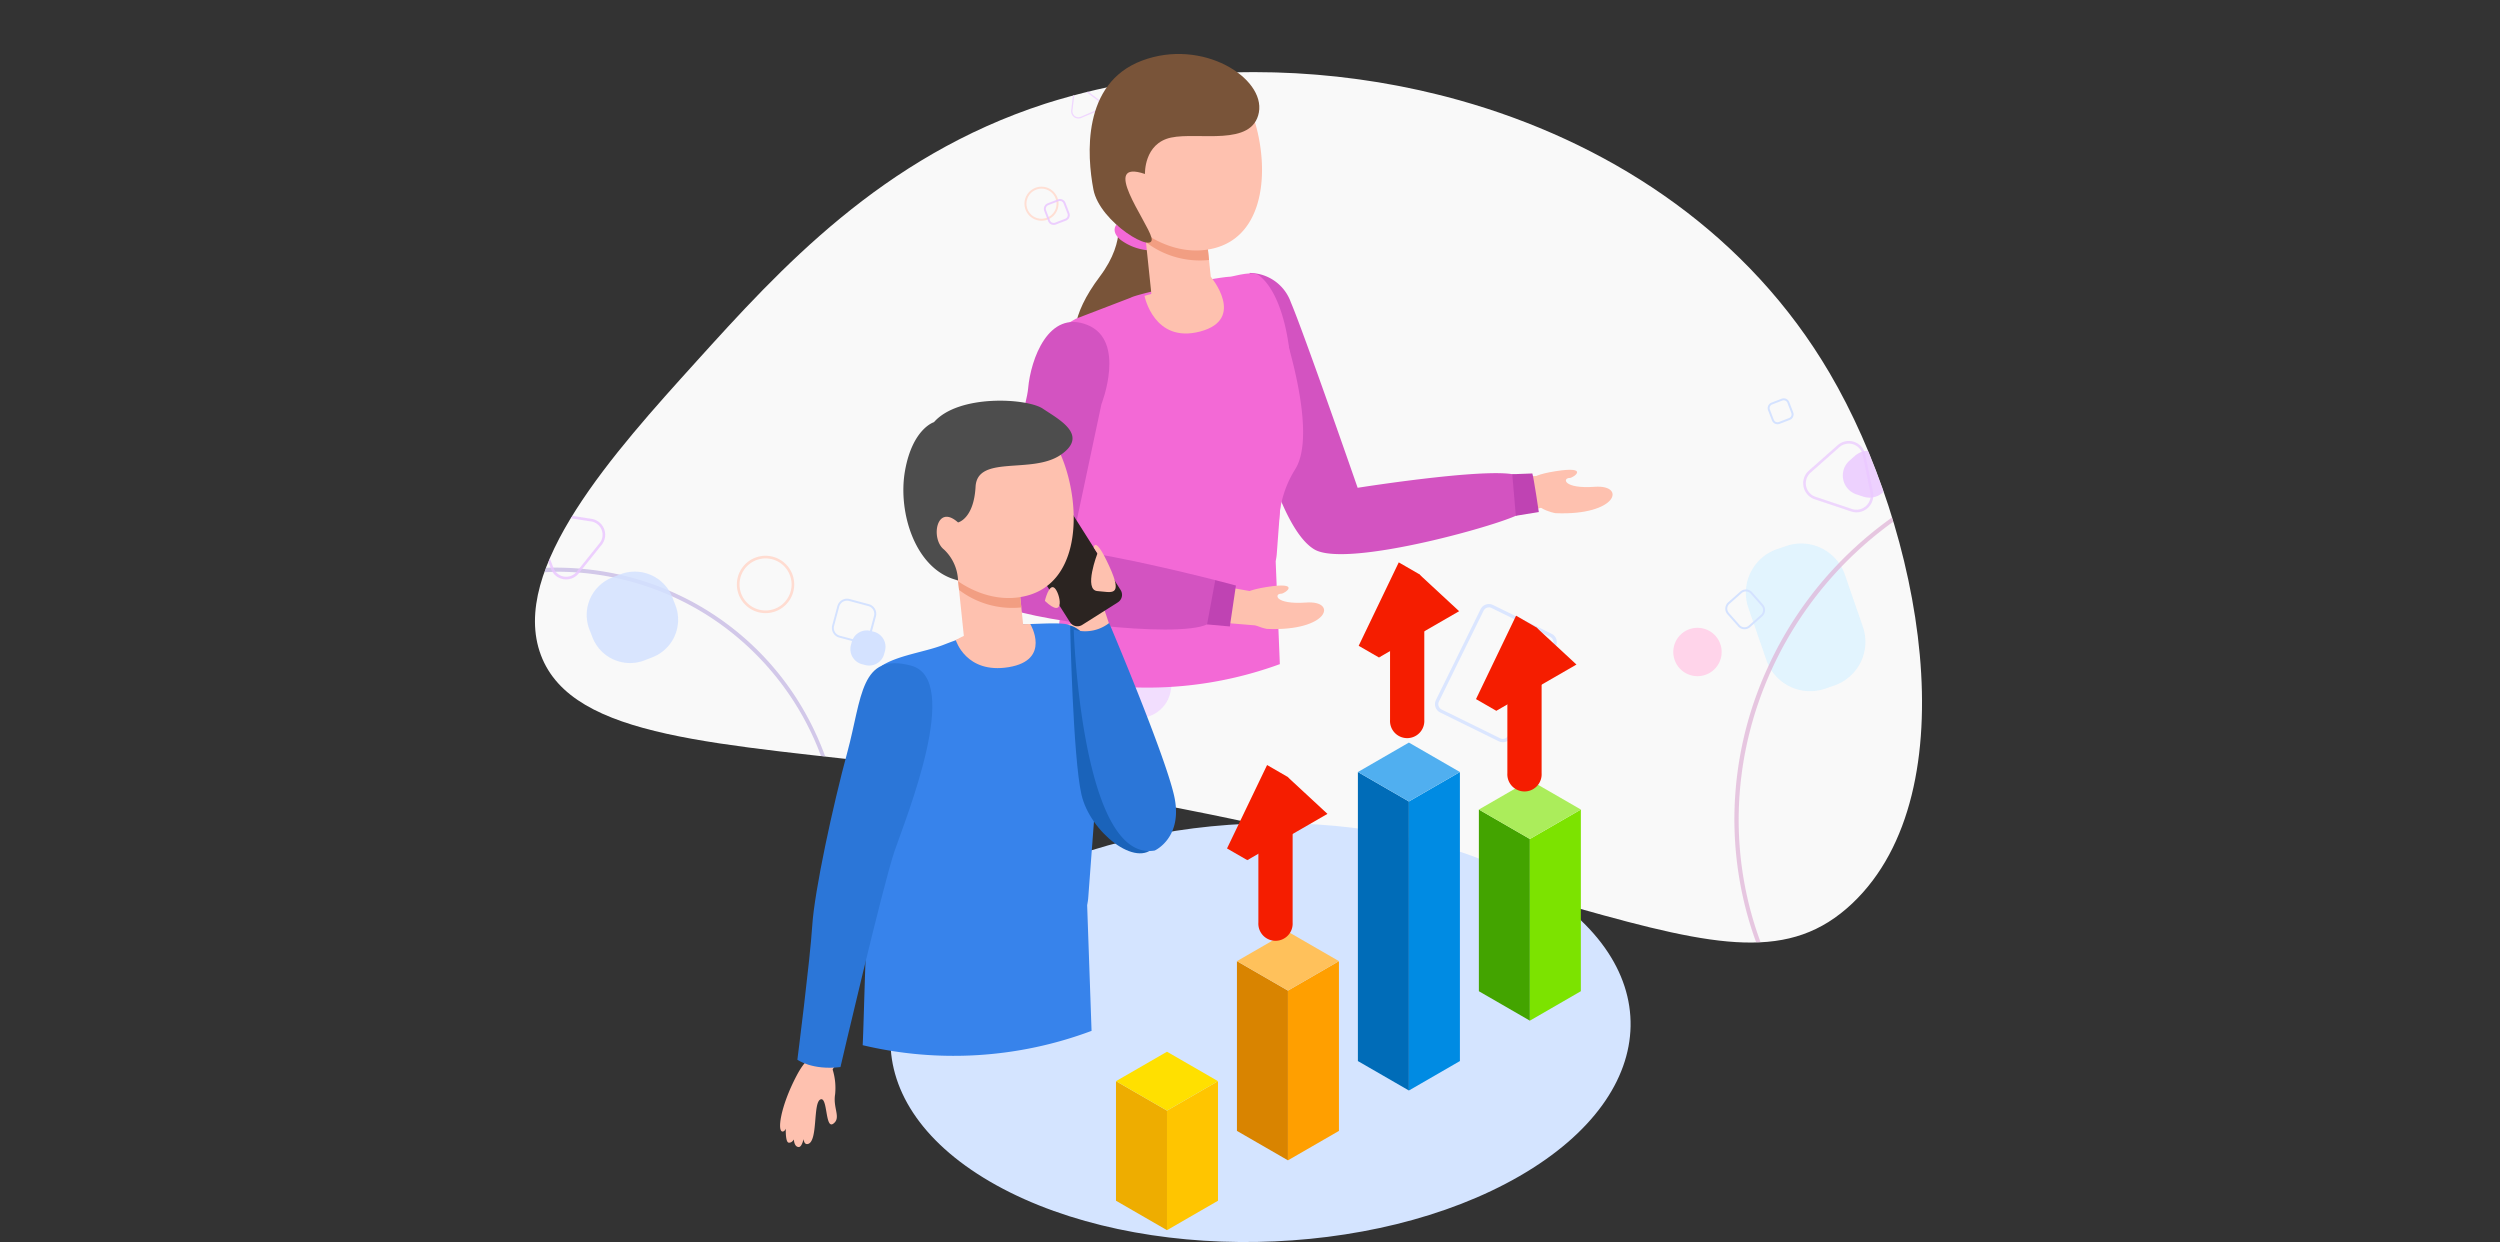
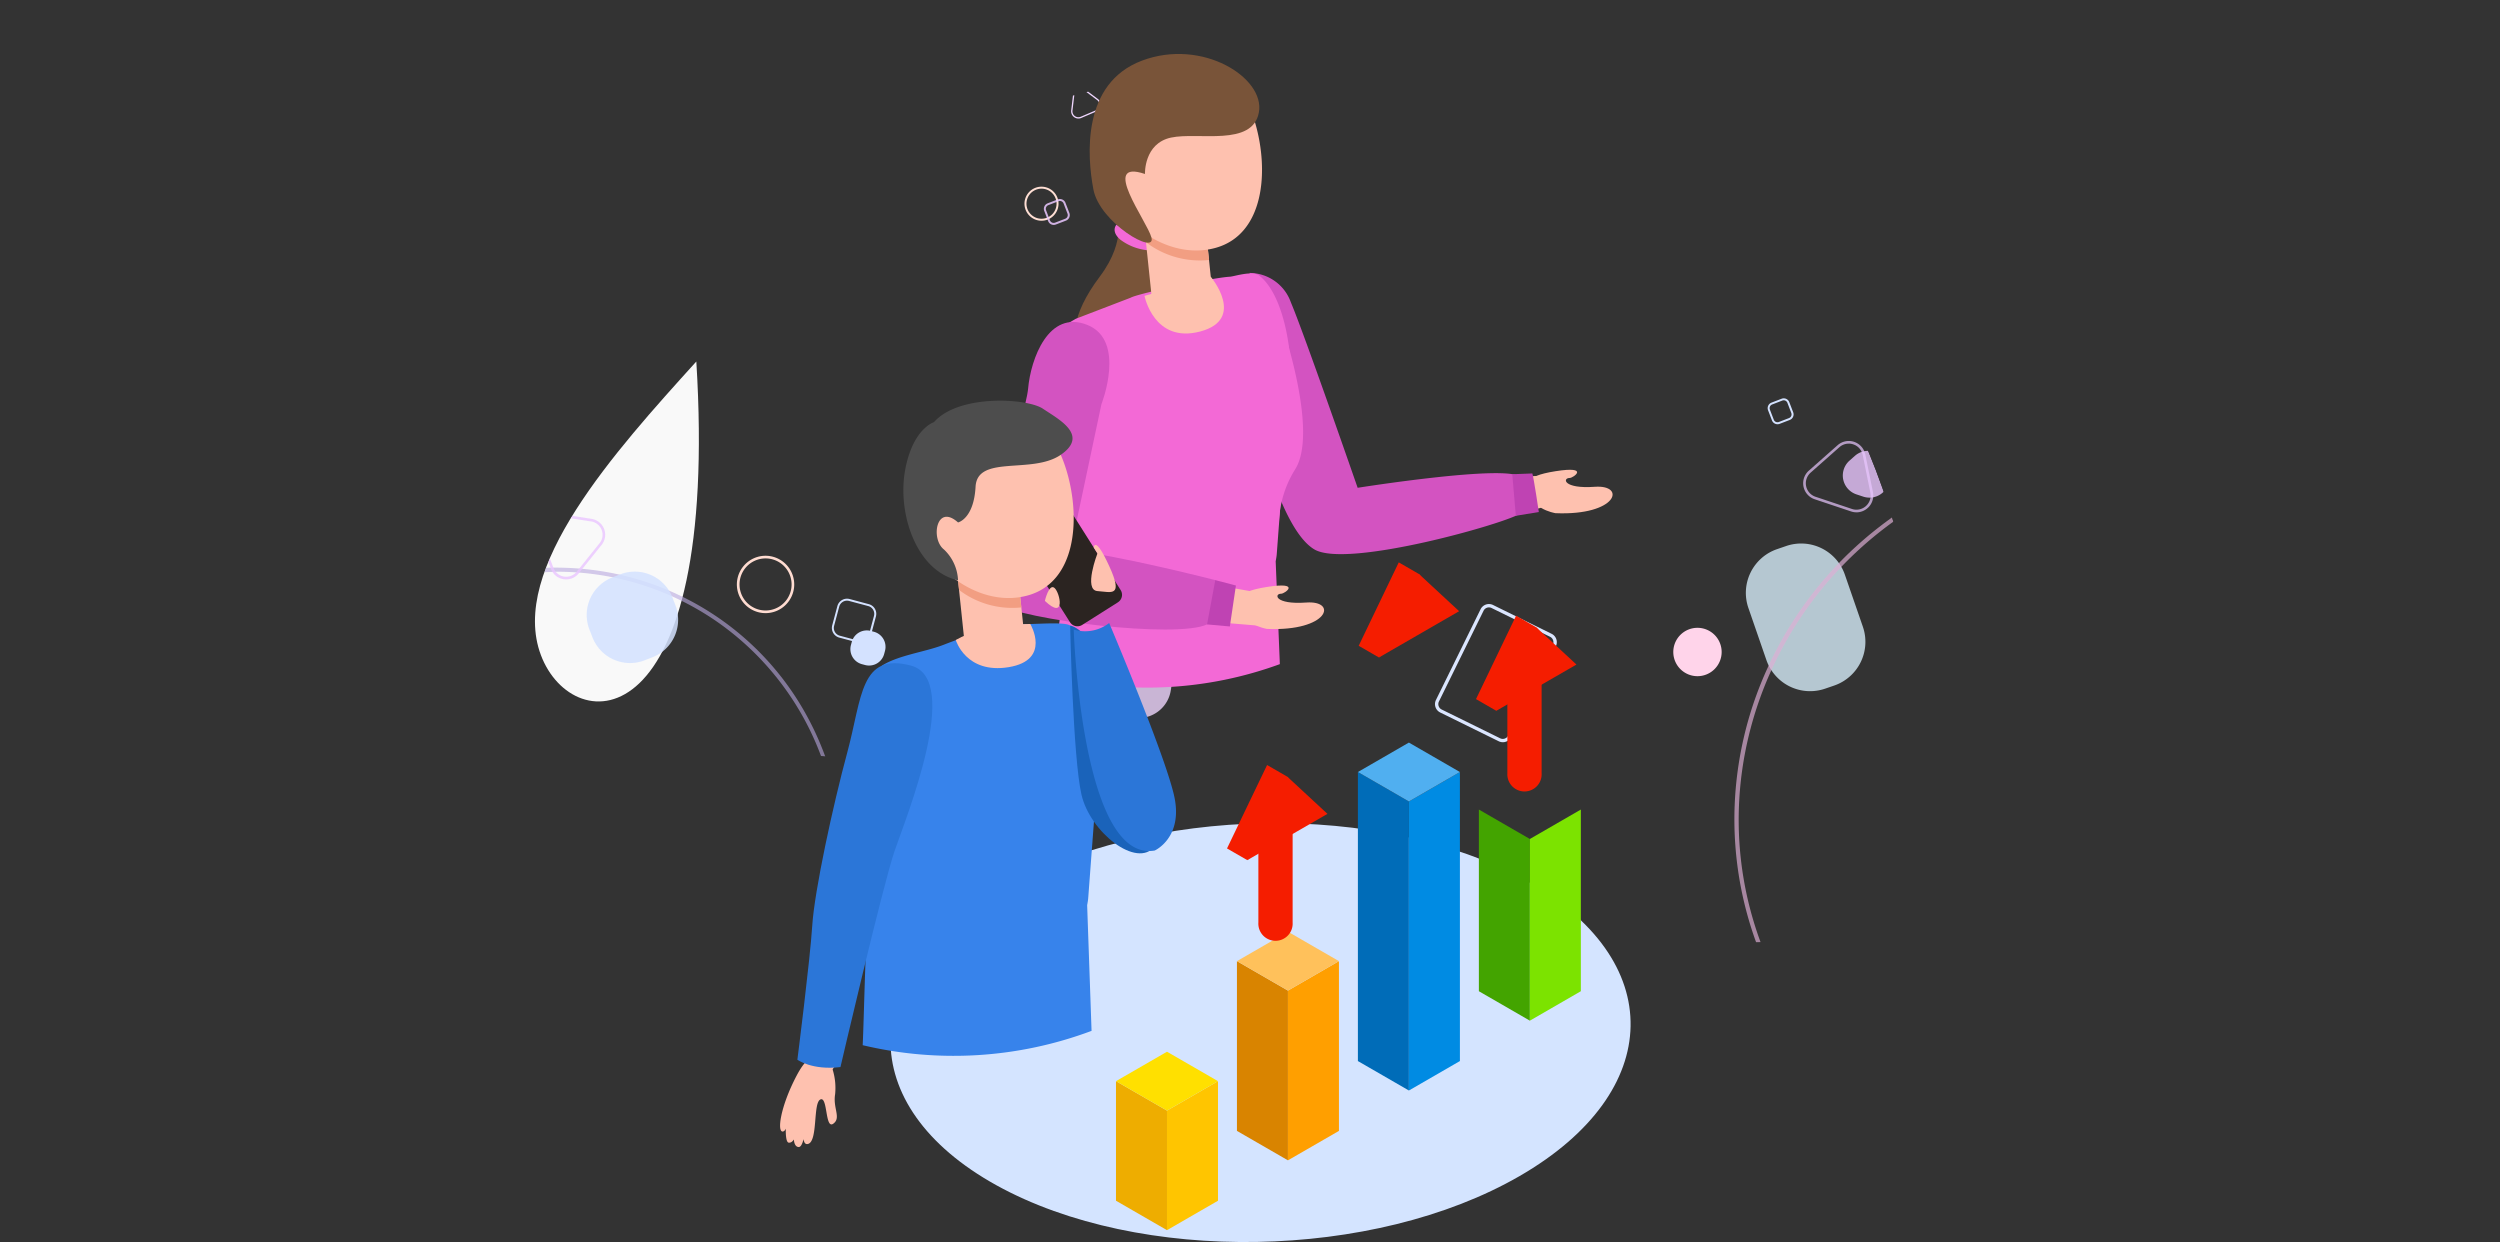
<svg xmlns="http://www.w3.org/2000/svg" width="320.515" height="159.238" viewBox="0 0 320.515 159.238">
  <rect x="0" y="0" width="320.515" height="159.238" fill="#333333" stroke="none" />
  <defs>
    <clipPath id="a">
      <rect width="320.515" height="159.238" transform="translate(0 71)" fill="none" />
    </clipPath>
    <clipPath id="b">
      <path d="M133.977,84.3c-20.964,6.795-34.054,21.267-44.7,33.042C78.867,128.851,65.188,143.974,69.351,155c4.088,10.829,22.946,11.274,48.1,14.335,82.357,10.018,104.159,32.49,120.019,17.492,15.2-14.377,8.861-47.972-2.915-68.026C219.1,92.487,188.865,80.247,160.811,80.247A87.556,87.556,0,0,0,133.977,84.3" fill="none" />
    </clipPath>
    <clipPath id="c">
      <rect width="15.33" height="18.938" transform="translate(223.828 140.677)" fill="none" />
    </clipPath>
    <clipPath id="d">
      <rect width="15.189" height="17.288" transform="translate(238.34 104.271)" fill="none" />
    </clipPath>
    <clipPath id="f">
      <rect width="95.87" height="94.211" transform="translate(222.358 128.21)" fill="none" />
    </clipPath>
    <clipPath id="g">
      <rect width="78.218" height="80.024" transform="translate(217.625 3.733)" fill="none" />
    </clipPath>
    <clipPath id="i">
      <rect width="91.366" height="81.295" transform="translate(229.149 20.383)" fill="none" />
    </clipPath>
    <clipPath id="j">
      <rect width="77.748" height="79.331" transform="translate(30.396 143.772)" fill="none" />
    </clipPath>
    <clipPath id="k">
      <rect width="82.878" height="80.17" transform="translate(0 14.881)" fill="none" />
    </clipPath>
    <clipPath id="l">
      <rect width="90.374" height="82.391" transform="translate(16.146)" fill="none" />
    </clipPath>
    <clipPath id="m">
      <rect width="26.409" height="22.726" transform="translate(48.128 107.585)" fill="none" />
    </clipPath>
    <clipPath id="n">
      <rect width="9.779" height="9.871" transform="translate(140.605 153.19)" fill="none" />
    </clipPath>
    <clipPath id="o">
      <rect width="5.973" height="6.006" transform="translate(236.259 128.802)" fill="none" />
    </clipPath>
    <clipPath id="p">
      <rect width="8.993" height="9.151" transform="translate(231.176 127.533)" fill="none" />
    </clipPath>
    <clipPath id="q">
      <rect width="6.356" height="6.619" transform="translate(68.429 86.526)" fill="none" />
    </clipPath>
    <clipPath id="r">
      <rect width="3.802" height="3.959" transform="translate(137.323 82.238)" fill="none" />
    </clipPath>
    <clipPath id="s">
      <rect width="8.775" height="8.509" transform="translate(68.813 136.776)" fill="none" />
    </clipPath>
    <clipPath id="t">
      <rect width="3.326" height="3.325" transform="translate(133.825 96.512)" fill="none" />
    </clipPath>
    <clipPath id="u">
      <rect width="11.727" height="11.727" transform="translate(75.215 144.283)" fill="none" />
    </clipPath>
    <clipPath id="v">
      <rect width="4.508" height="4.507" transform="translate(109.023 151.823)" fill="none" />
    </clipPath>
    <clipPath id="w">
      <rect width="5.102" height="5.102" transform="translate(221.192 146.572)" fill="none" />
    </clipPath>
    <clipPath id="x">
      <rect width="320.515" height="152.318" transform="translate(0 77.92)" fill="none" />
    </clipPath>
  </defs>
  <g transform="translate(0 -71)">
    <g clip-path="url(#a)">
      <g clip-path="url(#b)">
-         <path d="M89.273,117.346c10.65-11.775,23.74-26.246,44.7-33.041,32.954-10.682,79.948-.639,100.582,34.5,11.777,20.054,18.119,53.65,2.916,68.026-15.86,15-37.662-7.473-120.019-17.492C92.3,166.277,73.439,165.832,69.351,155c-4.163-11.029,9.516-26.153,19.922-37.658" fill="#f9f9f9" />
+         <path d="M89.273,117.346C92.3,166.277,73.439,165.832,69.351,155c-4.163-11.029,9.516-26.153,19.922-37.658" fill="#f9f9f9" />
        <g opacity="0.77" style="mix-blend-mode:multiply;isolation:isolate">
          <g clip-path="url(#c)">
            <path d="M226.463,155.623l-2.309-6.679a5.926,5.926,0,0,1,3.666-7.537l1.165-.4a5.926,5.926,0,0,1,7.537,3.665l2.309,6.679a5.926,5.926,0,0,1-3.665,7.537l-1.166.4a5.927,5.927,0,0,1-7.537-3.665" fill="#dbf2ff" />
          </g>
        </g>
        <path d="M192.67,166.157a1.187,1.187,0,0,1-.525-.122l-7.505-3.691a1.2,1.2,0,0,1-.544-1.6l5.723-11.635a1.194,1.194,0,0,1,1.6-.545l7.505,3.692a1.194,1.194,0,0,1,.544,1.6l-5.722,11.635a1.194,1.194,0,0,1-1.073.667m-1.78-17.288a.786.786,0,0,0-.248.041.769.769,0,0,0-.442.388l-5.722,11.636a.769.769,0,0,0,.35,1.028l7.5,3.691a.769.769,0,0,0,1.028-.35l5.722-11.636a.769.769,0,0,0-.35-1.028l-7.505-3.691a.772.772,0,0,0-.338-.079" fill="#dbe6ff" />
        <g opacity="0.6">
          <g clip-path="url(#d)">
            <g opacity="0.81">
              <g clip-path="url(#d)">
                <path d="M238.441,116.454l5.722-11.635a.981.981,0,0,1,1.313-.448l7.505,3.691a.981.981,0,0,1,.447,1.313l-5.722,11.636a.981.981,0,0,1-1.313.447l-7.505-3.691a.981.981,0,0,1-.447-1.313" fill="#ffbb94" />
              </g>
            </g>
          </g>
        </g>
        <g opacity="0.68" style="mix-blend-mode:multiply;isolation:isolate">
          <g clip-path="url(#f)">
            <path d="M269.555,222.421q-.528,0-1.056-.011a48,48,0,0,1-17.883-3.852,46.73,46.73,0,0,1-15-10.184A46.086,46.086,0,0,1,222.393,174.3a46.724,46.724,0,0,1,4.207-17.638,47.987,47.987,0,0,1,10.6-14.9,49.3,49.3,0,0,1,34.883-13.534,47.994,47.994,0,0,1,17.882,3.851,46.749,46.749,0,0,1,15,10.185,46.086,46.086,0,0,1,13.221,34.075,46.724,46.724,0,0,1-4.207,17.638,47.987,47.987,0,0,1-10.6,14.905,49.311,49.311,0,0,1-33.826,13.545M271,128.764a48.264,48.264,0,0,0-17.492,3.292c-24.431,9.479-36.777,36.6-27.522,60.451,7.074,18.231,24.753,29.361,43.6,29.361a48.285,48.285,0,0,0,17.492-3.292c24.431-9.479,36.777-36.6,27.522-60.451-7.073-18.231-24.753-29.361-43.6-29.361" fill="#deafd4" />
          </g>
        </g>
        <g opacity="0.84">
          <g clip-path="url(#g)">
            <g opacity="0.81">
              <g clip-path="url(#g)">
                <path d="M218.98,33.842c-5.615,21.405,6.737,43.191,27.588,48.661s42.306-7.449,47.921-28.854S287.752,10.458,266.9,4.989,224.6,12.437,218.98,33.842" fill="#ffd5cf" />
              </g>
            </g>
          </g>
        </g>
        <g opacity="0.6">
          <g clip-path="url(#i)">
            <path d="M277.842,101.678a52.039,52.039,0,0,1-13.22-1.726,51.476,51.476,0,0,1-16.518-7.6,46.72,46.72,0,0,1-11.961-12.048,40.252,40.252,0,0,1-6.3-14.875,35.687,35.687,0,0,1,.474-16.076l.165.043-.165-.043A35.689,35.689,0,0,1,237.8,35.115a40.266,40.266,0,0,1,12.789-9.868,46.723,46.723,0,0,1,16.335-4.626,52.327,52.327,0,0,1,34.64,9.087,46.72,46.72,0,0,1,11.961,12.048,40.252,40.252,0,0,1,6.3,14.875,35.723,35.723,0,0,1-7.952,30.315,40.266,40.266,0,0,1-12.789,9.868,46.722,46.722,0,0,1-16.335,4.625q-2.443.24-4.9.239m-6.084-80.962a47.117,47.117,0,0,0-21.021,4.835c-10.252,5.1-17.387,13.585-20.09,23.889s-.651,21.2,5.777,30.674a48.909,48.909,0,0,0,28.285,19.509,52.052,52.052,0,0,0,13.2,1.722,47.13,47.13,0,0,0,21.021-4.835c10.252-5.1,17.387-13.585,20.09-23.889,5.582-21.28-9.7-43.792-34.062-50.183a52.052,52.052,0,0,0-13.2-1.722" fill="#ffbb94" />
          </g>
        </g>
        <g opacity="0.6">
          <g clip-path="url(#j)">
            <path d="M67.265,223.1a37.485,37.485,0,0,1-6.592-.584A36.426,36.426,0,0,1,36.088,205.8a38.024,38.024,0,0,1-5.175-13.972,40.372,40.372,0,0,1,.444-15.2A42.556,42.556,0,0,1,49,150.683a40.39,40.39,0,0,1,13.969-6,38.01,38.01,0,0,1,14.9-.325,36.426,36.426,0,0,1,24.585,16.715,38.011,38.011,0,0,1,5.174,13.972,40.392,40.392,0,0,1-.443,15.2,42.556,42.556,0,0,1-17.645,25.952,40.387,40.387,0,0,1-13.97,6,38.752,38.752,0,0,1-8.3.91m4.041-78.8A41.211,41.211,0,0,0,31.417,191.75a36.433,36.433,0,0,0,15.467,24.612A35.957,35.957,0,0,0,67.217,222.6a38.442,38.442,0,0,0,8.242-.9,41.436,41.436,0,0,0,31.663-46.569,36.426,36.426,0,0,0-15.467-24.612A36,36,0,0,0,71.306,144.3" fill="#b8a7de" />
          </g>
        </g>
        <g opacity="0.82">
          <g clip-path="url(#k)">
            <path d="M.193,50.865C-2,72.886,14.695,92.573,37.475,94.837s43.021-13.75,45.21-35.77S68.183,17.359,45.4,15.094,2.382,28.844.193,50.865" fill="#d1f0ff" />
          </g>
        </g>
        <g opacity="0.57">
          <g clip-path="url(#l)">
            <path d="M56.957,82.391a46.286,46.286,0,0,1-14.348-2.236,40.256,40.256,0,0,1-14.1-7.882A35.727,35.727,0,0,1,16.186,43.457,40.3,40.3,0,0,1,20.23,27.818,46.712,46.712,0,0,1,30.291,14.143,52.322,52.322,0,0,1,63.219.063,46.709,46.709,0,0,1,80.056,2.237a40.274,40.274,0,0,1,14.1,7.88,35.726,35.726,0,0,1,12.322,28.818,40.264,40.264,0,0,1-4.044,15.639A46.712,46.712,0,0,1,92.374,68.249a52.33,52.33,0,0,1-32.927,14.08q-1.25.062-2.49.062M65.64.354A50.877,50.877,0,0,0,45.647,4.511a48.912,48.912,0,0,0-25.11,23.454c-4.965,10.318-5.393,21.4-1.2,31.19S31.824,76.293,42.715,79.831A46.136,46.136,0,0,0,56.99,82.062a51.017,51.017,0,0,0,20.029-4.181,48.914,48.914,0,0,0,25.109-23.454c4.966-10.319,5.394-21.395,1.206-31.19C97.149,8.772,82.151.354,65.64.354" fill="#a1d9fc" />
          </g>
        </g>
        <g opacity="0.74">
          <g clip-path="url(#m)">
            <path d="M73.919,122.106l-19,8.123a1.025,1.025,0,0,1-1.341-.537l-5.37-12.561a1.024,1.024,0,0,1,.537-1.34l19-8.123a1.023,1.023,0,0,1,1.34.537l5.371,12.561a1.024,1.024,0,0,1-.537,1.34" fill="#d4e5ff" />
          </g>
        </g>
        <g opacity="0.79" style="mix-blend-mode:multiply;isolation:isolate">
          <g clip-path="url(#n)">
            <path d="M143.277,154.025l1.407-.546a4.185,4.185,0,0,1,5.649,4.542l-.231,1.491a4.185,4.185,0,0,1-6.757,2.622l-1.176-.946a4.185,4.185,0,0,1,1.108-7.163" fill="#f0d7ff" />
          </g>
        </g>
        <g opacity="0.8" style="mix-blend-mode:multiply;isolation:isolate">
          <g clip-path="url(#o)">
            <path d="M237.12,130.053l.688-.609a2.55,2.55,0,0,1,4.188,1.4l.183.9a2.549,2.549,0,0,1-3.308,2.925L238,134.38a2.549,2.549,0,0,1-.88-4.327" fill="#eac7ff" />
          </g>
        </g>
        <g opacity="0.7" style="mix-blend-mode:multiply;isolation:isolate">
          <g clip-path="url(#p)">
            <path d="M238.012,136.684a2.185,2.185,0,0,1-.695-.114l-4.663-1.561a2.164,2.164,0,0,1-.747-3.672l3.684-3.258a2.163,2.163,0,0,1,3.553,1.189l.98,4.819a2.167,2.167,0,0,1-2.112,2.6m-.995-8.81a1.8,1.8,0,0,0-1.2.46l-3.683,3.258a1.823,1.823,0,0,0,.629,3.094l4.663,1.561a1.822,1.822,0,0,0,2.365-2.092l-.979-4.819a1.808,1.808,0,0,0-1.208-1.366,1.863,1.863,0,0,0-.586-.1" fill="#eac7ff" />
          </g>
        </g>
        <path d="M98.147,149.607a3.677,3.677,0,1,1,2.6-1.076,3.663,3.663,0,0,1-2.6,1.076m0-7.014a3.337,3.337,0,1,0,2.361.976,3.328,3.328,0,0,0-2.361-.976" fill="#ffdcd1" />
        <path d="M126.428,157.219a2.191,2.191,0,1,1,1.55-.641,2.187,2.187,0,0,1-1.55.641m0-4.044a1.852,1.852,0,1,0,1.31.543,1.84,1.84,0,0,0-1.31-.543" fill="#ffdfd4" />
        <path d="M79.765,102.686a1.648,1.648,0,1,1,1.166-.482,1.645,1.645,0,0,1-1.166.482m0-3.041a1.393,1.393,0,1,0,.985.407,1.389,1.389,0,0,0-.985-.407" fill="#ffdfd4" />
        <path d="M133.526,99.3a2.183,2.183,0,1,1,1.544-.639,2.177,2.177,0,0,1-1.544.639m0-4.111a1.927,1.927,0,1,0,1.364.564,1.923,1.923,0,0,0-1.364-.564" fill="#ffdfd4" />
        <path d="M219.82,152.4a3.1,3.1,0,1,1-4.388,0,3.1,3.1,0,0,1,4.388,0" fill="#ffd4ea" />
        <g style="mix-blend-mode:multiply;isolation:isolate">
          <g clip-path="url(#q)">
            <path d="M69.982,93.144A1.56,1.56,0,0,1,68.441,91.4l.42-3.5a1.556,1.556,0,0,1,2.479-1.06l2.822,2.114a1.556,1.556,0,0,1-.322,2.677L70.6,93.017a1.573,1.573,0,0,1-.616.127M68.694,91.43a1.3,1.3,0,0,0,1.8,1.352L73.74,91.4a1.3,1.3,0,0,0,.269-2.239l-2.822-2.114a1.3,1.3,0,0,0-2.073.886Z" fill="#f0d7ff" />
          </g>
        </g>
        <g style="mix-blend-mode:multiply;isolation:isolate">
          <g clip-path="url(#r)">
            <path d="M138.257,86.2a.94.94,0,0,1-.927-1.049l.25-2.084a.937.937,0,0,1,1.491-.638l1.679,1.259a.936.936,0,0,1-.193,1.61l-1.93.825a.948.948,0,0,1-.37.077m-.758-1.029a.765.765,0,0,0,1.061.795l1.93-.825a.766.766,0,0,0,.158-1.317l-1.679-1.258a.765.765,0,0,0-1.22.521Z" fill="#f0d7ff" />
          </g>
        </g>
        <g opacity="0.83" style="mix-blend-mode:multiply;isolation:isolate">
          <g clip-path="url(#s)">
            <path d="M72.589,145.285a2.233,2.233,0,0,1-.325-.025,2.047,2.047,0,0,1-1.613-1.3L68.956,139.6A2.069,2.069,0,0,1,71.2,136.8l4.631.717a2.068,2.068,0,0,1,1.3,3.341l-2.935,3.652a2.047,2.047,0,0,1-1.6.774m-1.621-1.445a1.73,1.73,0,0,0,2.96.458l2.935-3.652a1.728,1.728,0,0,0-1.083-2.792l-4.631-.716a1.728,1.728,0,0,0-1.876,2.334Z" fill="#eac7ff" />
          </g>
        </g>
        <path d="M227.888,125.39a.764.764,0,0,1-.711-.486l-.5-1.3a.761.761,0,0,1,.435-.984l1.3-.5a.761.761,0,0,1,.985.434l.5,1.3a.761.761,0,0,1-.434.985l-1.3.5a.756.756,0,0,1-.274.052m.794-3.07a.5.5,0,0,0-.183.035l-1.3.5a.507.507,0,0,0-.289.655l.5,1.3a.507.507,0,0,0,.655.288l1.3-.5a.507.507,0,0,0,.288-.655l-.5-1.3a.5.5,0,0,0-.471-.323" fill="#d4e2ff" />
        <g opacity="0.85" style="mix-blend-mode:multiply;isolation:isolate">
          <g clip-path="url(#t)">
            <path d="M135.09,99.837a.763.763,0,0,1-.709-.486l-.5-1.3a.761.761,0,0,1,.434-.985l1.3-.5A.761.761,0,0,1,136.6,97l.5,1.3a.762.762,0,0,1-.434.985l-1.3.5a.751.751,0,0,1-.276.052m.795-3.07a.505.505,0,0,0-.182.034l-1.3.5a.507.507,0,0,0-.289.655l.5,1.3a.508.508,0,0,0,.655.288l1.3-.5a.505.505,0,0,0,.289-.654l-.5-1.3a.506.506,0,0,0-.472-.323" fill="#eac7ff" />
          </g>
        </g>
        <path d="M239.226,90.673a1.608,1.608,0,0,1-1.495-1.025L236.625,86.8a1.606,1.606,0,0,1,.915-2.076l2.852-1.107a1.606,1.606,0,0,1,2.076.915l1.107,2.853a1.6,1.6,0,0,1-.916,2.075l-2.852,1.107a1.606,1.606,0,0,1-.581.11m1.745-6.743a1.18,1.18,0,0,0-.425.08l-2.852,1.107a1.18,1.18,0,0,0-.673,1.525l1.107,2.852a1.179,1.179,0,0,0,1.525.673l2.853-1.107a1.178,1.178,0,0,0,.672-1.525l-1.107-2.853a1.181,1.181,0,0,0-1.1-.752" fill="#d4e2ff" />
        <g opacity="0.85" style="mix-blend-mode:multiply;isolation:isolate">
          <g clip-path="url(#u)">
            <path d="M83.643,155.269l-1,.389a5.167,5.167,0,0,1-6.686-2.948l-.389-1a5.168,5.168,0,0,1,2.948-6.686l1-.389a5.167,5.167,0,0,1,6.686,2.948l.389,1a5.166,5.166,0,0,1-2.948,6.685" fill="#d4e2ff" />
          </g>
        </g>
        <path d="M110.4,153.448a1.312,1.312,0,0,1-.332-.044l-2.462-.658a1.286,1.286,0,0,1-.911-1.575l.658-2.461a1.286,1.286,0,0,1,1.575-.911l2.462.658a1.285,1.285,0,0,1,.91,1.574l-.657,2.462a1.289,1.289,0,0,1-1.243.955m-1.806-5.438a1.033,1.033,0,0,0-1,.765l-.657,2.462a1.03,1.03,0,0,0,.73,1.263l2.462.657a1.031,1.031,0,0,0,1.262-.73l.658-2.462a1.032,1.032,0,0,0-.73-1.262l-2.462-.658a1.072,1.072,0,0,0-.268-.035" fill="#d4e2ff" />
        <g style="mix-blend-mode:multiply;isolation:isolate">
          <g clip-path="url(#v)">
            <path d="M113.462,154.445l-.107.4a2,2,0,0,1-2.447,1.415l-.4-.107a2,2,0,0,1-1.415-2.447l.107-.4a2,2,0,0,1,2.447-1.415l.4.107a2,2,0,0,1,1.415,2.447" fill="#d4e2ff" />
          </g>
        </g>
        <g style="mix-blend-mode:multiply;isolation:isolate">
          <g clip-path="url(#w)">
-             <path d="M223.654,151.674a1.073,1.073,0,0,1-.808-.363l-1.384-1.564a1.081,1.081,0,0,1,.093-1.521l1.565-1.383a1.076,1.076,0,0,1,1.521.093l1.384,1.564a1.081,1.081,0,0,1-.093,1.521l-1.565,1.383a1.071,1.071,0,0,1-.713.27m-.616-.532a.821.821,0,0,0,1.159.071l1.565-1.383a.824.824,0,0,0,.071-1.161l-1.384-1.564a.821.821,0,0,0-1.159-.071l-1.565,1.384a.822.822,0,0,0-.071,1.16Z" fill="#d4e2ff" />
-           </g>
+             </g>
        </g>
      </g>
      <g clip-path="url(#x)">
        <path d="M195.494,183.824c18.34,10.159,18.038,27.153-.674,37.956s-48.75,11.327-67.09,1.168-18.039-27.153.674-37.956,48.75-11.327,67.09-1.168" fill="#d4e4ff" />
        <path d="M156.619,111.987l10.71,26.942.1.245a3.275,3.275,0,0,0,3.656,2.006l26.084-4.98a2.1,2.1,0,0,0-.569-4.158l-26.463,2.21,3.753,2.251-9.4-27.428a4.2,4.2,0,0,0-7.94,2.722c.021.059.048.132.07.19" fill="#fec1af" />
        <path d="M196.456,133.144s-1.527-1.022,2.968-1.732,2.279.869,1.827.866c-.951-.005-.851,1.424,3.21,1.132s2.9,3.717-5.037,3.383c0,0-3.953-.622-2.968-3.649" fill="#fec1af" />
        <path d="M160.21,105.994a5.647,5.647,0,0,1,5.289,3.775c1.705,4.013,8.56,23.769,8.56,23.769s19.489-3.094,20.871-1.334,1.544,3.409,0,4.608-22.176,7.1-26.4,4.638-7.076-14.811-7.076-14.811Z" fill="#d353c1" />
        <path d="M196.456,131.7c.171.5.83,4.944.83,4.944l-2.947.484-.458-5.33Z" fill="#bf43b3" />
        <path d="M143.1,98.154s1.571,3.431-2.112,8.323-4.007,8.7-1.9,10.693,9.826.632,9.826.632l1.656-13.188-1.97-5.791Z" fill="#795439" />
        <path d="M143.139,99.805s-.788.828.5,1.923a6.9,6.9,0,0,0,3.981,1.384l-.7-1.051Z" fill="#f369d6" />
        <path d="M165.387,119.306l-1.7,22.736c-.022.306-.083.617-.137.928l.534,13.176a49.473,49.473,0,0,1-29.11,1.506c.114-1.962,1.032-8.439,1.3-9.716.74-3.5,1.333-10.137-.94-21.5-1.832-9.162.231-13.062,1.934-14.186l.677-.391,7.015-2.693c.94-.542,10.488-2.567,12.715-2.689.554-.03,2.9-.835,3.78-.135,3.26,2.583,4.113,10.034,3.981,12.331Z" fill="#f369d6" />
        <path d="M146.732,108.931s1.2,6.141,7.14,4.569,1.355-7.024,1.355-7.024Z" fill="#fec1af" />
        <rect width="7.802" height="8.452" transform="translate(146.791 100.816) rotate(-5.97)" fill="#fec1af" />
        <path d="M146.921,102.061l-.13-1.245,7.76-.811.452,4.327a11.4,11.4,0,0,1-8.082-2.271" fill="#f29e82" />
        <path d="M141.166,93.337c1.769,6.141,8.613,11.187,14.754,9.419s6.791-9.783,5.023-15.924-5.716-9.586-11.858-7.817a11.572,11.572,0,0,0-7.919,14.322" fill="#fec1af" />
        <path d="M133.525,116.194l-6.019,28.158-.051.235a3.355,3.355,0,0,0,2.58,3.983,3.644,3.644,0,0,0,.422.063l30.711,2.565a2.1,2.1,0,0,0,.538-4.162L131.355,141.7l2.951,4.281,7.38-27.832A4.2,4.2,0,0,0,133.573,116c-.016.06-.034.137-.048.2" fill="#fec1af" />
        <path d="M159.469,147.982s-1.528-1.022,2.968-1.732,2.279.869,1.826.867c-.951-.006-.851,1.423,3.21,1.131s2.9,3.717-5.036,3.383c0,0-3.953-.621-2.968-3.649" fill="#fec1af" />
        <path d="M146.791,93.306s-.156-3.914,3.341-4.666,10.438,1.208,11.264-3.223-7.247-9.558-14.99-6.642S139.367,91,140.179,95.284s8.048,8.48,7.446,6.179c-.547-2.1-6.678-10.135-.834-8.157" fill="#795439" />
        <path d="M157.674,146.981l-1.867-1.608s-12.485-3.2-18.2-3.76c-.676-.067-.351-.163-.351-.163l3.954-18.628s3.22-8.132-1.789-10.159-7.283,4.418-7.608,8.141-7.555,25.362-4.143,27.54,23.212,4.542,27.082,2.71,2.923-3.7,2.923-3.7Z" fill="#d353c1" />
        <path d="M158.452,146.067l-.778,5.249-2.923-.262,1.056-5.681Z" fill="#bf43b3" />
        <path d="M163.917,111.29s5.359,14.933,2.094,19.938a13.662,13.662,0,0,0-2.05,7.112l-1.646-6.346Z" fill="#f369d6" />
-         <path d="M141.431,153.634l8.466,20.375-6.468,2.375-7.159-30.045a2.075,2.075,0,0,1,3.986-1.141l9.816,29.285a3.442,3.442,0,0,1-6.353,2.612l-.117-.237-9.724-19.805a4.148,4.148,0,1,1,7.446-3.656c.037.075.076.161.107.237" fill="#fec1af" />
        <path d="M143.321,148.223l-4.577,2.895a1.134,1.134,0,0,1-1.568-.352l-6.146-9.711a1.139,1.139,0,0,1,.353-1.569l4.577-2.9a1.138,1.138,0,0,1,1.569.353l6.144,9.71a1.137,1.137,0,0,1-.352,1.57" fill="#2b2421" />
        <path d="M141.2,163.67l-1.684,22.466c-.023.3-.082.61-.136.916l.565,16.111A50.421,50.421,0,0,1,110.6,205c.114-1.937.335-11.761.489-13.04.609-5.082,2.663-10.017.418-21.244-1.811-9.053.228-12.137,1.911-13.248l.668-.385-1.024-.743c2.145-1.344,5.442-1.732,7.808-2.633l.148-.056a63.024,63.024,0,0,1,9.035-2.778c.305.455,6.255-.338,7.146.331,5.574,4.183,4.183,9.571,4.051,11.841Z" fill="#3783eb" />
        <rect width="7.709" height="8.351" transform="matrix(0.995, -0.104, 0.104, 0.995, 122.826, 145.401)" fill="#fec1af" />
        <path d="M122.954,146.63l-.128-1.229,7.667-.8.447,4.276a11.267,11.267,0,0,1-7.986-2.245" fill="#f29e82" />
        <path d="M117.268,138.011c1.747,6.069,8.51,11.054,14.579,9.306s6.71-9.666,4.962-15.735-5.647-9.471-11.716-7.724a11.436,11.436,0,0,0-7.825,14.153" fill="#fec1af" />
        <path d="M119.189,161.657c-1.126,4.178-2.343,8.331-3.572,12.481s-2.529,8.281-3.79,12.422l.075-.355c-.748,3.5-1.456,7.01-2.237,10.508s-1.573,6.991-2.458,10.472a2.082,2.082,0,0,1-4.1-.644c.225-3.584.542-7.154.872-10.722s.731-7.123,1.093-10.686l.016-.1.059-.257c.971-4.219,1.9-8.448,2.9-12.658s2.017-8.418,3.122-12.6a4.146,4.146,0,1,1,8.017,2.118Z" fill="#fec1af" />
        <path d="M122.826,137.98s2.022-.444,2.248-4.582,7.253-1.559,10.923-4.09-.268-4.545-2.286-5.907-10.807-1.889-13.972,1.723c0,0-2.756.827-3.713,6.243s1.393,12.8,6.8,14.034a5.752,5.752,0,0,0-1.81-3.957c-1.734-1.351-.965-5.953,1.81-3.464" fill="#4d4d4d" />
        <path d="M122.533,153.052s1.3,4.394,6.8,3.48,2.762-5.527,2.762-5.527-5.8-.132-9.562,2.047" fill="#fec1af" />
        <path d="M106.524,207.487a8.02,8.02,0,0,1,.543,3.809c-.3,1.789.812,3.028-.244,3.774s-.691-3.56-1.648-3.11-.3,5.288-1.554,5.692-.237-3.777-.237-3.777-.121,4.282-1.019,4.181c-1.334-.151-.052-4.708-.052-4.708s.157,4.232-1.182,4.15c-.771-.049-.166-4.813-.166-4.813s.234,3.217-.574,3.38-.366-3.149,1.729-7.141,3.458-2.321,4.4-1.437" fill="#fec1af" />
        <path d="M140.7,141.949s-1.824,4.7,0,4.831,3.353.822,1.506-3.208-1.979-2.371-1.979-2.371Z" fill="#fec1af" />
        <path d="M133.959,148.039s.526-2.287,1.24-1.655,1.464,4.2-1.24,1.655" fill="#fec1af" />
        <path d="M137.2,151.2s3.436.369,5.843,10.019,7.279,15.356,5.005,18.283-8.3-1.8-9.4-6.639S137.2,151.2,137.2,151.2" fill="#1a63ba" />
        <path d="M148.045,180.041s3.682-1.648,2.491-6.993-8.334-22.175-8.334-22.175a5.006,5.006,0,0,1-4.547.839s.988,29.964,10.39,28.329" fill="#2b76d8" />
        <path d="M102.229,206.862s1.868,1.381,5.523.945c0,0,5.426-23.286,6.938-27.7s8.675-21.995,2.128-23.765-6.3,4.132-8.172,11.051-4.224,17.8-4.509,22.271-1.908,17.2-1.908,17.2" fill="#2b76d8" />
        <path d="M158.583,215.987l6.539,3.775V198l-6.539-3.776Z" fill="#d98400" />
        <path d="M165.122,219.762l6.539-3.775V194.224L165.122,198Z" fill="#ff9f00" />
        <path d="M158.583,194.224,165.122,198l6.539-3.776-6.539-3.775Z" fill="#ffc15b" />
        <path d="M174.09,207.034l6.539,3.775V173.753l-6.539-3.775Z" fill="#006cb8" />
        <path d="M180.629,210.809l6.539-3.775V169.978l-6.539,3.775Z" fill="#008be3" />
        <path d="M174.09,169.977l6.539,3.775,6.54-3.775-6.54-3.775Z" fill="#50aff0" />
        <path d="M189.6,198.08l6.539,3.776V178.564l-6.539-3.776Z" fill="#43a400" />
        <path d="M196.136,201.856l6.539-3.776V174.789l-6.539,3.775Z" fill="#7ce300" />
-         <path d="M189.6,174.788l6.539,3.776,6.539-3.776-6.539-3.775Z" fill="#abed5b" />
        <path d="M143.076,224.94l6.539,3.775V213.387l-6.539-3.776Z" fill="#eead00" />
        <path d="M149.615,228.715l6.539-3.775V209.611l-6.539,3.775Z" fill="#ffc500" />
        <path d="M143.076,209.611l6.539,3.776,6.539-3.776-6.539-3.775Z" fill="#ffe000" />
-         <path d="M180.412,149.656a2.2,2.2,0,0,0-2.2,2.2V163.3a2.2,2.2,0,1,0,4.392,0V151.852a2.2,2.2,0,0,0-2.2-2.2" fill="#f51d00" />
        <path d="M179.329,143.1l-5.138,10.694,2.6,1.5,7.676-7.434L181.93,144.6Z" fill="#f51d00" />
        <path d="M176.791,155.293l10.277-5.933-5.139-4.761Z" fill="#f51d00" />
        <path d="M195.453,156.494a2.2,2.2,0,0,0-2.2,2.2v11.444a2.2,2.2,0,1,0,4.392,0V158.69a2.2,2.2,0,0,0-2.2-2.2" fill="#f51d00" />
        <path d="M194.37,149.935l-5.138,10.694,2.6,1.5,7.675-7.434-2.537-3.26Z" fill="#f51d00" />
        <path d="M191.833,162.131,202.11,156.2l-5.139-4.761Z" fill="#f51d00" />
        <path d="M163.531,175.639a2.2,2.2,0,0,0-2.2,2.2v11.444a2.2,2.2,0,1,0,4.392,0V177.835a2.2,2.2,0,0,0-2.2-2.2" fill="#f51d00" />
        <path d="M162.448,169.081l-5.138,10.694,2.6,1.5,7.675-7.434-2.537-3.259Z" fill="#f51d00" />
        <path d="M159.911,181.276l10.277-5.933-5.139-4.761Z" fill="#f51d00" />
      </g>
    </g>
  </g>
</svg>